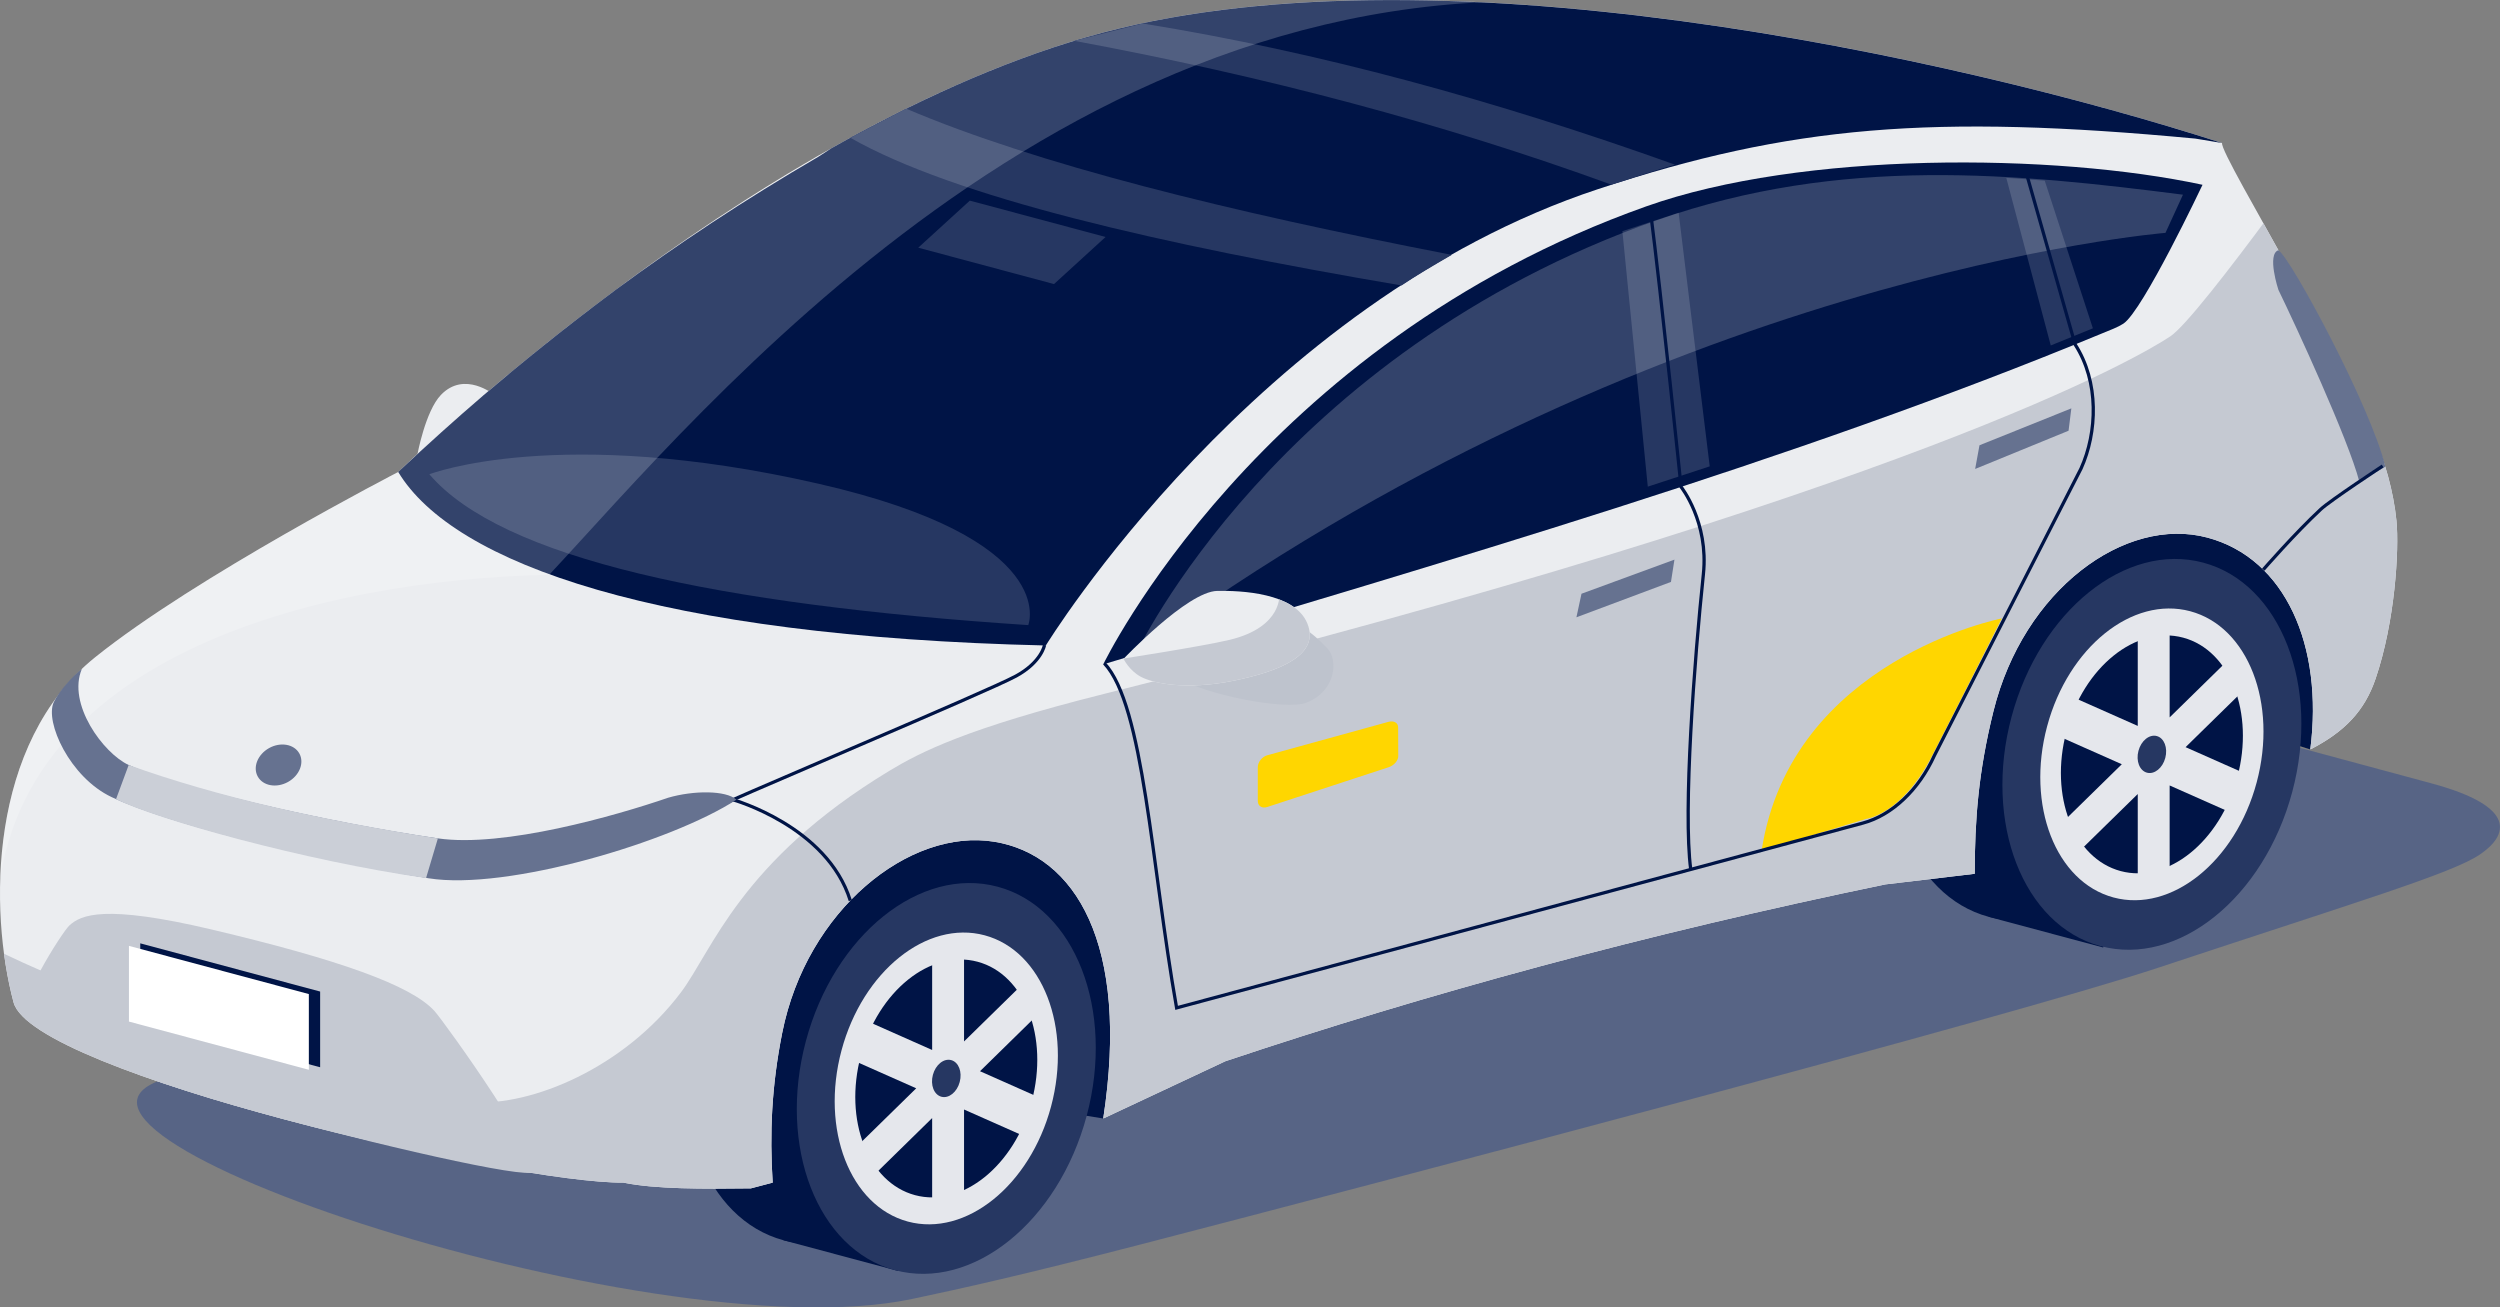
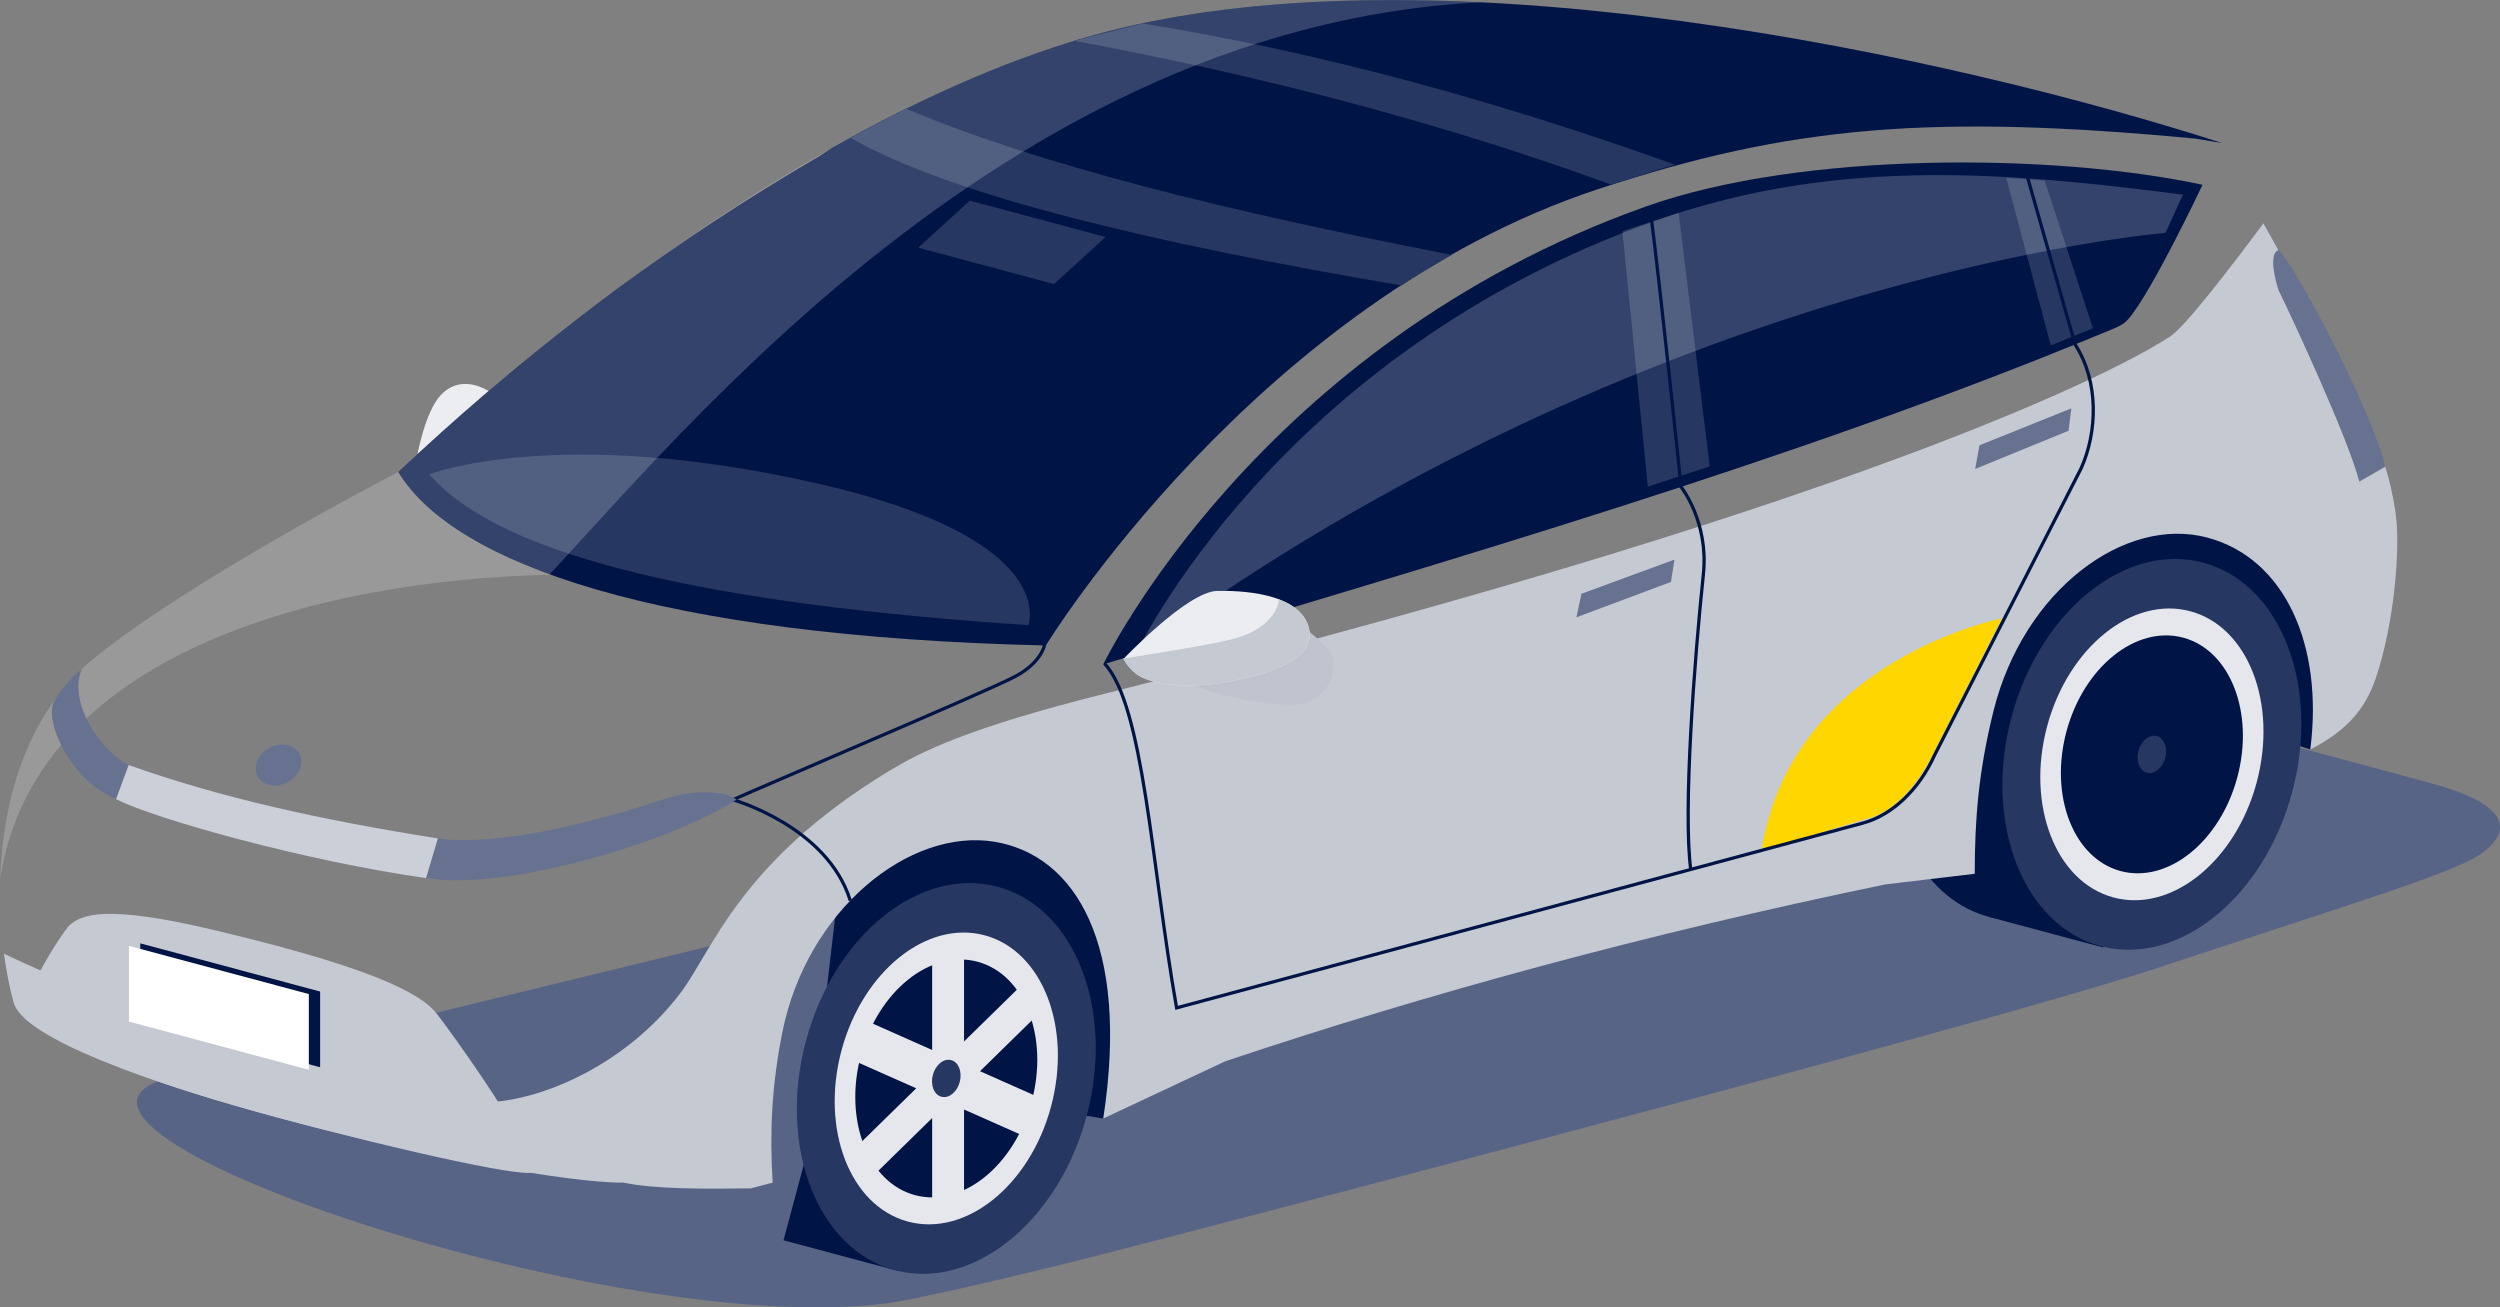
<svg xmlns="http://www.w3.org/2000/svg" id="Capa_2" data-name="Capa 2" viewBox="0 0 1084.21 567">
  <rect x="0" y="0" width="1084.21" height="567" fill="#808080" stroke="none" />
  <defs>
    <style>
      .cls-1 {
        fill: #cbcfd7;
      }

      .cls-2 {
        fill: #667290;
      }

      .cls-3 {
        opacity: .2;
      }

      .cls-3, .cls-4 {
        fill: #fff;
      }

      .cls-5 {
        fill: #263762;
      }

      .cls-6 {
        fill: #001446;
      }

      .cls-7 {
        clip-path: url(#clippath-1);
      }

      .cls-8 {
        fill: #ebedf0;
      }

      .cls-9 {
        fill: #bec3cd;
      }

      .cls-10 {
        fill: #576485;
      }

      .cls-11 {
        fill: #ffd600;
      }

      .cls-12 {
        fill: #e5e7ec;
      }

      .cls-13 {
        fill: none;
        stroke: #001446;
        stroke-miterlimit: 10;
        stroke-width: 1.42px;
      }

      .cls-14 {
        fill: #c5c9d2;
      }

      .cls-15 {
        clip-path: url(#clippath);
      }
    </style>
    <clipPath id="clippath">
      <path class="cls-8" d="M963.68,62.02c-115.12-37.13-345.17-88.55-492.4-45.94C321.13,59.54,172.7,204.7,172.7,204.7c0,0-87.88,45.37-131.37,80.3C-5.26,322.43-4.74,395.13,5.89,434.74c8.22,30.64,216.8,78.53,264.51,78.15,13.69,2.85,34.78,2.75,55.23,2.49l9.47-2.49c-1.36-21.43-.46-41.89,4.14-64.99,10.6-53.23,55.17-88.89,91.97-82.85,35.05,5.75,58.88,44.25,47.25,120.03l52.97-24.84c87.39-29.27,182.12-55.15,286.22-76.69l38.76-4.6c0-23.64,1.65-44.47,8.12-70.53,13.04-52.57,57.03-84.86,92.8-75.27,33.72,9.04,50.38,46.79,44.61,91.88,15.12-7.77,23.6-16.88,28.3-30.64,8.44-24.72,10.31-55.95,9.06-68.6-.61-6.2-1.87-12.66-3.64-19.25-10.78-40.09-73.08-139.05-71.99-144.52Z" />
    </clipPath>
    <clipPath id="clippath-1">
      <path class="cls-8" d="M487.27,285.73s27.66-29.21,40.62-29.46c10.09-.19,33.63.75,39.08,14.1,5.45,13.35-11.01,20.55-31.93,24.84-20.92,4.29-35.22,1.03-40.29-1.71-5.07-2.73-7.48-7.77-7.48-7.77Z" />
    </clipPath>
  </defs>
  <g id="cars">
    <g>
      <path class="cls-8" d="M214.35,171.25l-33.36,26.04s3.45-18.96,10.25-26.04c10.26-10.68,23.12,0,23.12,0Z" />
      <path class="cls-10" d="M902.8,298.79c-37.65-10.16-99.26-10.16-136.9,0L79.62,465.88c-100.67,18.87,201.48,121.61,315.89,97.47,21.46-4.53,47.75-10.33,99.24-23.67,102.35-26.51,378.05-99.04,441.1-119.95,86.24-28.61,127.61-40.94,139.68-49.17,12.07-8.23,16.64-20.65-21.01-30.82l-151.73-40.95Z" />
      <polygon class="cls-6" points="1001.95 325.03 914.5 297.4 535.65 412.86 478.47 485.08 354.39 464.91 366.62 359.58 944.1 200.38 1031.44 258.36 1001.95 325.03" />
      <g>
        <path class="cls-6" d="M823.79,298c-12.32,45.99,4.98,90.58,38.64,99.6,33.66,9.02,70.94-20.95,83.26-66.93,12.32-45.99-4.98-90.58-38.64-99.6-33.66-9.02-70.94,20.95-83.26,66.93Z" />
        <rect class="cls-6" x="883.86" y="234.78" width="51.43" height="172.4" transform="translate(1705.09 866.46) rotate(-165)" />
      </g>
      <g>
-         <path class="cls-6" d="M301.16,438.28c-12.32,45.99,4.98,90.58,38.64,99.6,33.66,9.02,70.94-20.95,83.26-66.93,12.32-45.99-4.98-90.58-38.64-99.6-33.66-9.02-70.94,20.95-83.26,66.93Z" />
        <rect class="cls-6" x="361.23" y="375.07" width="51.43" height="172.4" transform="translate(641.32 1006.98) rotate(-165)" />
      </g>
      <g>
-         <path class="cls-8" d="M963.68,62.02c-115.12-37.13-345.17-88.55-492.4-45.94C321.13,59.54,172.7,204.7,172.7,204.7c0,0-87.88,45.37-131.37,80.3C-5.26,322.43-4.74,395.13,5.89,434.74c8.22,30.64,216.8,78.53,264.51,78.15,13.69,2.85,34.78,2.75,55.23,2.49l9.47-2.49c-1.36-21.43-.46-41.89,4.14-64.99,10.6-53.23,55.17-88.89,91.97-82.85,35.05,5.75,58.88,44.25,47.25,120.03l52.97-24.84c87.39-29.27,182.12-55.15,286.22-76.69l38.76-4.6c0-23.64,1.65-44.47,8.12-70.53,13.04-52.57,57.03-84.86,92.8-75.27,33.72,9.04,50.38,46.79,44.61,91.88,15.12-7.77,23.6-16.88,28.3-30.64,8.44-24.72,10.31-55.95,9.06-68.6-.61-6.2-1.87-12.66-3.64-19.25-10.78-40.09-73.08-139.05-71.99-144.52Z" />
        <g class="cls-15">
          <path class="cls-6" d="M693.17,81.98c83.32-27.52,144.83-32.61,258.93-21.87l11.59,1.92c-115.31-37.16-345.37-88.49-492.4-45.94-37.78,10.93-75.44,28.31-110.66,48.18-1.91,1.23-3.82,2.46-5.73,3.72-32.13,18.72-61.15,37.99-87.84,57.68-22.53,16.77-42.06,32.7-57.42,45.81-12.41,10.66-24.34,21.41-35.9,32.23-.67.65-1.03.99-1.03.99,24.03,39.81,112.6,71.35,280.85,75.24,0,0,91.18-148.93,239.61-197.96Z" />
          <path class="cls-5" d="M726.43,71.42c-9.05,2.6-16.17,5.03-27.6,8.66-72.66-26.48-150.45-47.08-232.98-62.38l29.7-7.51c76.3,12.32,152.77,33.27,230.88,61.23Z" />
          <path class="cls-5" d="M392.97,47.13l-24.21,12.61c45.28,25.73,134.01,46.18,239.06,64.06,6.09-4.11,13.36-8.37,21.78-13.27-97.11-18.8-180.27-39.39-236.62-63.4Z" />
          <path class="cls-5" d="M186.2,205.68c31.24,36.55,124.75,56.51,259.74,65.42,0,0,14.72-37.15-91.04-61.33-112.76-25.78-168.69-4.09-168.69-4.09Z" />
          <polygon class="cls-5" points="398.23 107.42 457.11 123.2 479.46 102.78 420.59 87.01 398.23 107.42" />
          <path class="cls-3" d="M-1.37,406.85c-4.09-123.48,143.26-155.63,239.53-157.56C303.29,179.78,465.85-20.42,696.98,2.34l118.57-15.81-132.31-14.82L410.47,10.19-47.16,332.43-1.37,406.85Z" />
          <path class="cls-14" d="M-67.5,471.22s31.18-99.89,36.82-80.64c7.19,24.53,190.75,84.31,235.6,87.41,25.55,1.77,65.71-14.83,90.36-47.58,13.68-18.18,25.7-56.92,90.34-96.07,13.56-8.21,33.7-18.48,93.09-33.38,350.67-87.98,449.51-146.37,462.55-155.11,13.04-8.74,76.75-99.28,76.75-99.28l99.87,319.7-853.41,207.39L0,515.5l-67.5-44.28Z" />
          <path class="cls-11" d="M868.15,268.19s-91.5,17.91-104.17,100.75l45.24-13.79s15.54-1.83,28.59-27.16c10.46-20.31,30.34-59.8,30.34-59.8Z" />
-           <path class="cls-11" d="M602.29,332.71l-52.68,17.27c-2.28.77-4.13-.41-4.13-2.64v-14.59c0-2.23,1.85-4.56,4.12-5.21l52.61-14.51c2.28-.61,4.13.45,4.14,2.37l.05,12.53c0,1.91-1.83,4.05-4.12,4.78Z" />
        </g>
      </g>
      <g>
        <ellipse class="cls-5" cx="410.39" cy="467.7" rx="86.08" ry="63.01" transform="translate(-147.59 743.06) rotate(-75)" />
        <ellipse class="cls-12" cx="410.39" cy="467.7" rx="64.27" ry="47.04" transform="translate(-147.59 743.06) rotate(-75)" />
        <ellipse class="cls-6" cx="410.39" cy="467.7" rx="52.4" ry="38.36" transform="translate(-147.59 743.06) rotate(-75)" />
        <polygon class="cls-12" points="452.03 438.09 445.12 425.18 418.09 451.66 418.09 413.19 404.26 416.9 404.26 455.36 377.24 443.37 370.32 459.99 397.35 471.98 370.32 498.45 377.24 511.36 404.26 484.89 404.26 523.35 418.09 519.65 418.09 481.18 445.12 493.17 452.03 476.56 425.01 464.57 452.03 438.09" />
        <path class="cls-5" d="M404.58,466.14c-1.18,4.39.47,8.64,3.69,9.5s6.77-2,7.94-6.39c1.18-4.39-.47-8.64-3.69-9.5-3.21-.86-6.77,2-7.94,6.39Z" />
      </g>
      <path class="cls-6" d="M478.47,288.11c149.15-44.88,298.79-87.89,433.24-143.55,3.52-1.46,6.7-2.6,9.15-4.19,8.43-5.46,34.34-60.23,34.34-60.23-64.19-13.8-173.63-14.65-241.26,9.36-168.77,59.92-235.47,198.61-235.47,198.61Z" />
      <polygon class="cls-5" points="703.6 100.24 714.62 211.05 741.48 202.25 727.99 92.26 703.6 100.24" />
      <polygon class="cls-5" points="889.38 149.82 907.65 142.38 886.76 78.35 870.1 77.15 889.38 149.82" />
      <path class="cls-14" d="M230.06,508.61c8.86-.95-37.39-65.53-41.7-70.23-10.22-11.16-41.71-22.27-96.41-35.23-46.97-11.12-56.82-6.32-61.8-1.85-3.25,2.91-24.54,36.5-18.73,40.99,13.49,10.44,44.57,23.96,89.55,36.93,48.67,14.04,118.81,30.5,129.09,29.4Z" />
      <path class="cls-2" d="M988.12,125.73c7.43,15.29,30.26,64.62,35.08,83.12l11.29-6.47c-6.07-25.5-40.89-90.35-46.37-93.87-5.15,1.71,0,17.23,0,17.23Z" />
      <g>
        <polygon class="cls-6" points="60.83 441.95 138.84 462.85 138.84 430.02 60.83 409.11 60.83 441.95" />
        <polygon class="cls-4" points="55.92 443.04 133.94 463.95 133.94 431.11 55.92 410.21 55.92 443.04" />
      </g>
      <polygon class="cls-2" points="685.87 257.49 726.18 242.7 724.67 252.37 683.67 267.71 685.87 257.49" />
      <polygon class="cls-2" points="858.47 193.11 898.31 177.1 897.1 186.8 856.59 203.38 858.47 193.11" />
      <path class="cls-3" d="M492.72,283.39c223.51-164.6,446.41-182.4,446.41-182.4l7.59-16.56c-71.73-9.15-148.1-17.1-228.07,11.04-164.84,58-225.92,187.92-225.92,187.92Z" />
      <g>
        <path class="cls-9" d="M501.71,290.18s.86-2.14,9.96,4.03c9.92,6.73,45.88,14.13,55,10.5,12.77-5.09,13.74-18.5,9.01-23.52-14.66-15.54-25.86-15.26-31.36-14.94-5.49.32-42.61,23.93-42.61,23.93Z" />
        <g>
          <path class="cls-8" d="M487.27,285.73s27.66-29.21,40.62-29.46c10.09-.19,33.63.75,39.08,14.1,5.45,13.35-11.01,20.55-31.93,24.84-20.92,4.29-35.22,1.03-40.29-1.71-5.07-2.73-7.48-7.77-7.48-7.77Z" />
          <g class="cls-7">
            <path class="cls-14" d="M554.84,257.39s1.81,14.49-21.61,20.11c-12.17,2.92-50.73,8.84-50.73,8.84l9.38,17.02,77.5,1.47,10.04-33.36-14.17-19.14-10.41,5.07Z" />
          </g>
        </g>
      </g>
      <path class="cls-2" d="M124.89,339.13c-4.98,2.76-10.84,1.71-13.1-2.35-2.26-4.06-.05-9.59,4.93-12.36,4.98-2.76,10.84-1.71,13.1,2.35,2.26,4.06.05,9.59-4.93,12.36Z" />
      <g>
        <path class="cls-13" d="M715.58,89.95c5.03,39.11,13.48,121.22,13.48,121.22,0,0,12.07,15.13,9.67,37.86-3.89,36.83-8.86,102.84-5.48,128.03" />
        <path class="cls-13" d="M478.94,287.68c17.07,18.16,20.33,86.96,31.33,149.42l297.65-80.15c12.57-3.37,24.27-14.43,31.01-29.32l63.57-124.41c7.1-15.68,7.92-37.62-2.56-53.84l-21.59-75.86" />
        <path class="cls-13" d="M452.99,279.76s-1.26,7.36-12.37,13.43c-12.34,6.73-119.86,51.74-146.78,64.33" />
-         <path class="cls-13" d="M1033.32,202.09s-22.71,14.94-26.83,18.77c-11.13,10.33-24.94,26.19-24.94,26.19" />
        <path class="cls-13" d="M317.82,346.82s40.92,11.46,50.94,43.76" />
      </g>
      <path class="cls-2" d="M23.33,304.5c-4.03,8.54,7,32.66,25.06,41.18,26.24,12.38,90.9,27.71,137.5,35.22,33.89,5.46,105.34-15.77,133.49-34.09-4.53-4.09-18.52-4.09-29.67-.83-22.58,7.76-71.35,21.73-99.8,17.61-49.13-7.11-112.47-21.94-134.1-31.83-10.96-5.01-26.8-26.52-20.29-41.69-4,3.12-10,9.78-12.18,14.41Z" />
      <path class="cls-1" d="M189.9,363.61c-51.27-8.09-95.04-17.88-134.1-31.83l-5.48,14.79c16.77,8.57,81.8,26.79,134.45,34.25l5.13-17.21Z" />
      <g>
        <ellipse class="cls-5" cx="933.24" cy="327.16" rx="86.08" ry="63.01" transform="translate(375.69 1143.92) rotate(-75)" />
        <ellipse class="cls-12" cx="933.24" cy="327.16" rx="64.26" ry="47.04" transform="translate(375.69 1143.92) rotate(-75)" />
        <ellipse class="cls-6" cx="933.24" cy="327.16" rx="52.4" ry="38.36" transform="translate(375.69 1143.92) rotate(-75)" />
-         <polygon class="cls-12" points="974.88 297.55 967.97 284.64 940.94 311.12 940.94 272.65 927.11 276.36 927.11 314.82 900.08 302.83 893.17 319.45 920.19 331.44 893.17 357.91 900.08 370.82 927.11 344.35 927.11 382.81 940.94 379.11 940.94 340.64 967.97 352.63 974.88 336.02 947.85 324.03 974.88 297.55" />
        <path class="cls-5" d="M927.42,325.6c-1.18,4.39.47,8.64,3.69,9.5,3.21.86,6.77-2,7.94-6.39s-.47-8.64-3.69-9.5c-3.21-.86-6.77,2-7.94,6.39Z" />
      </g>
    </g>
  </g>
</svg>